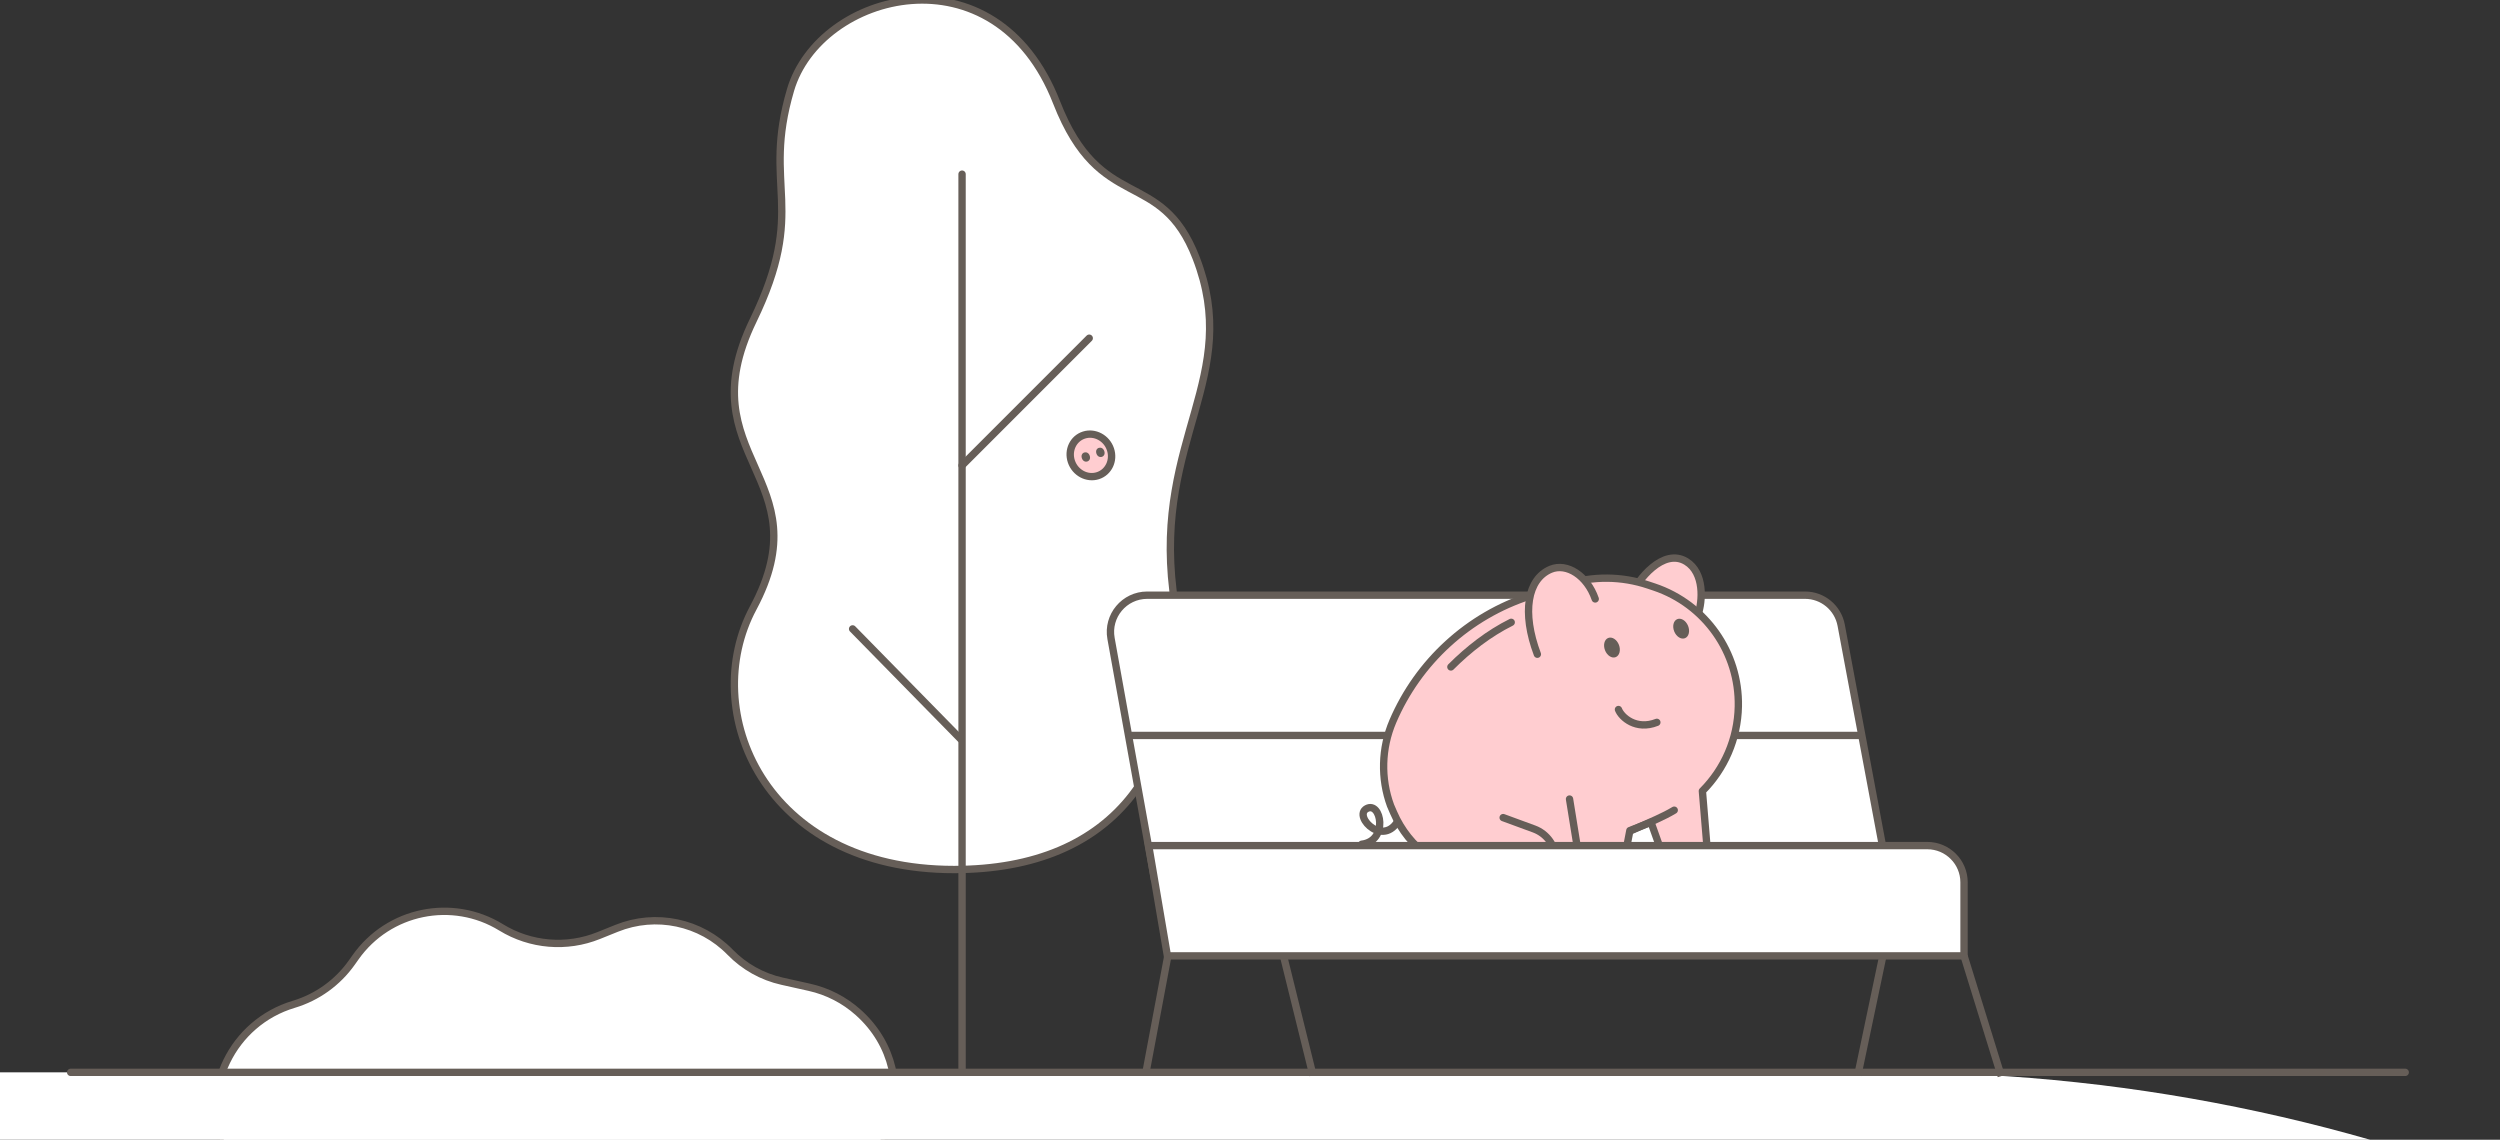
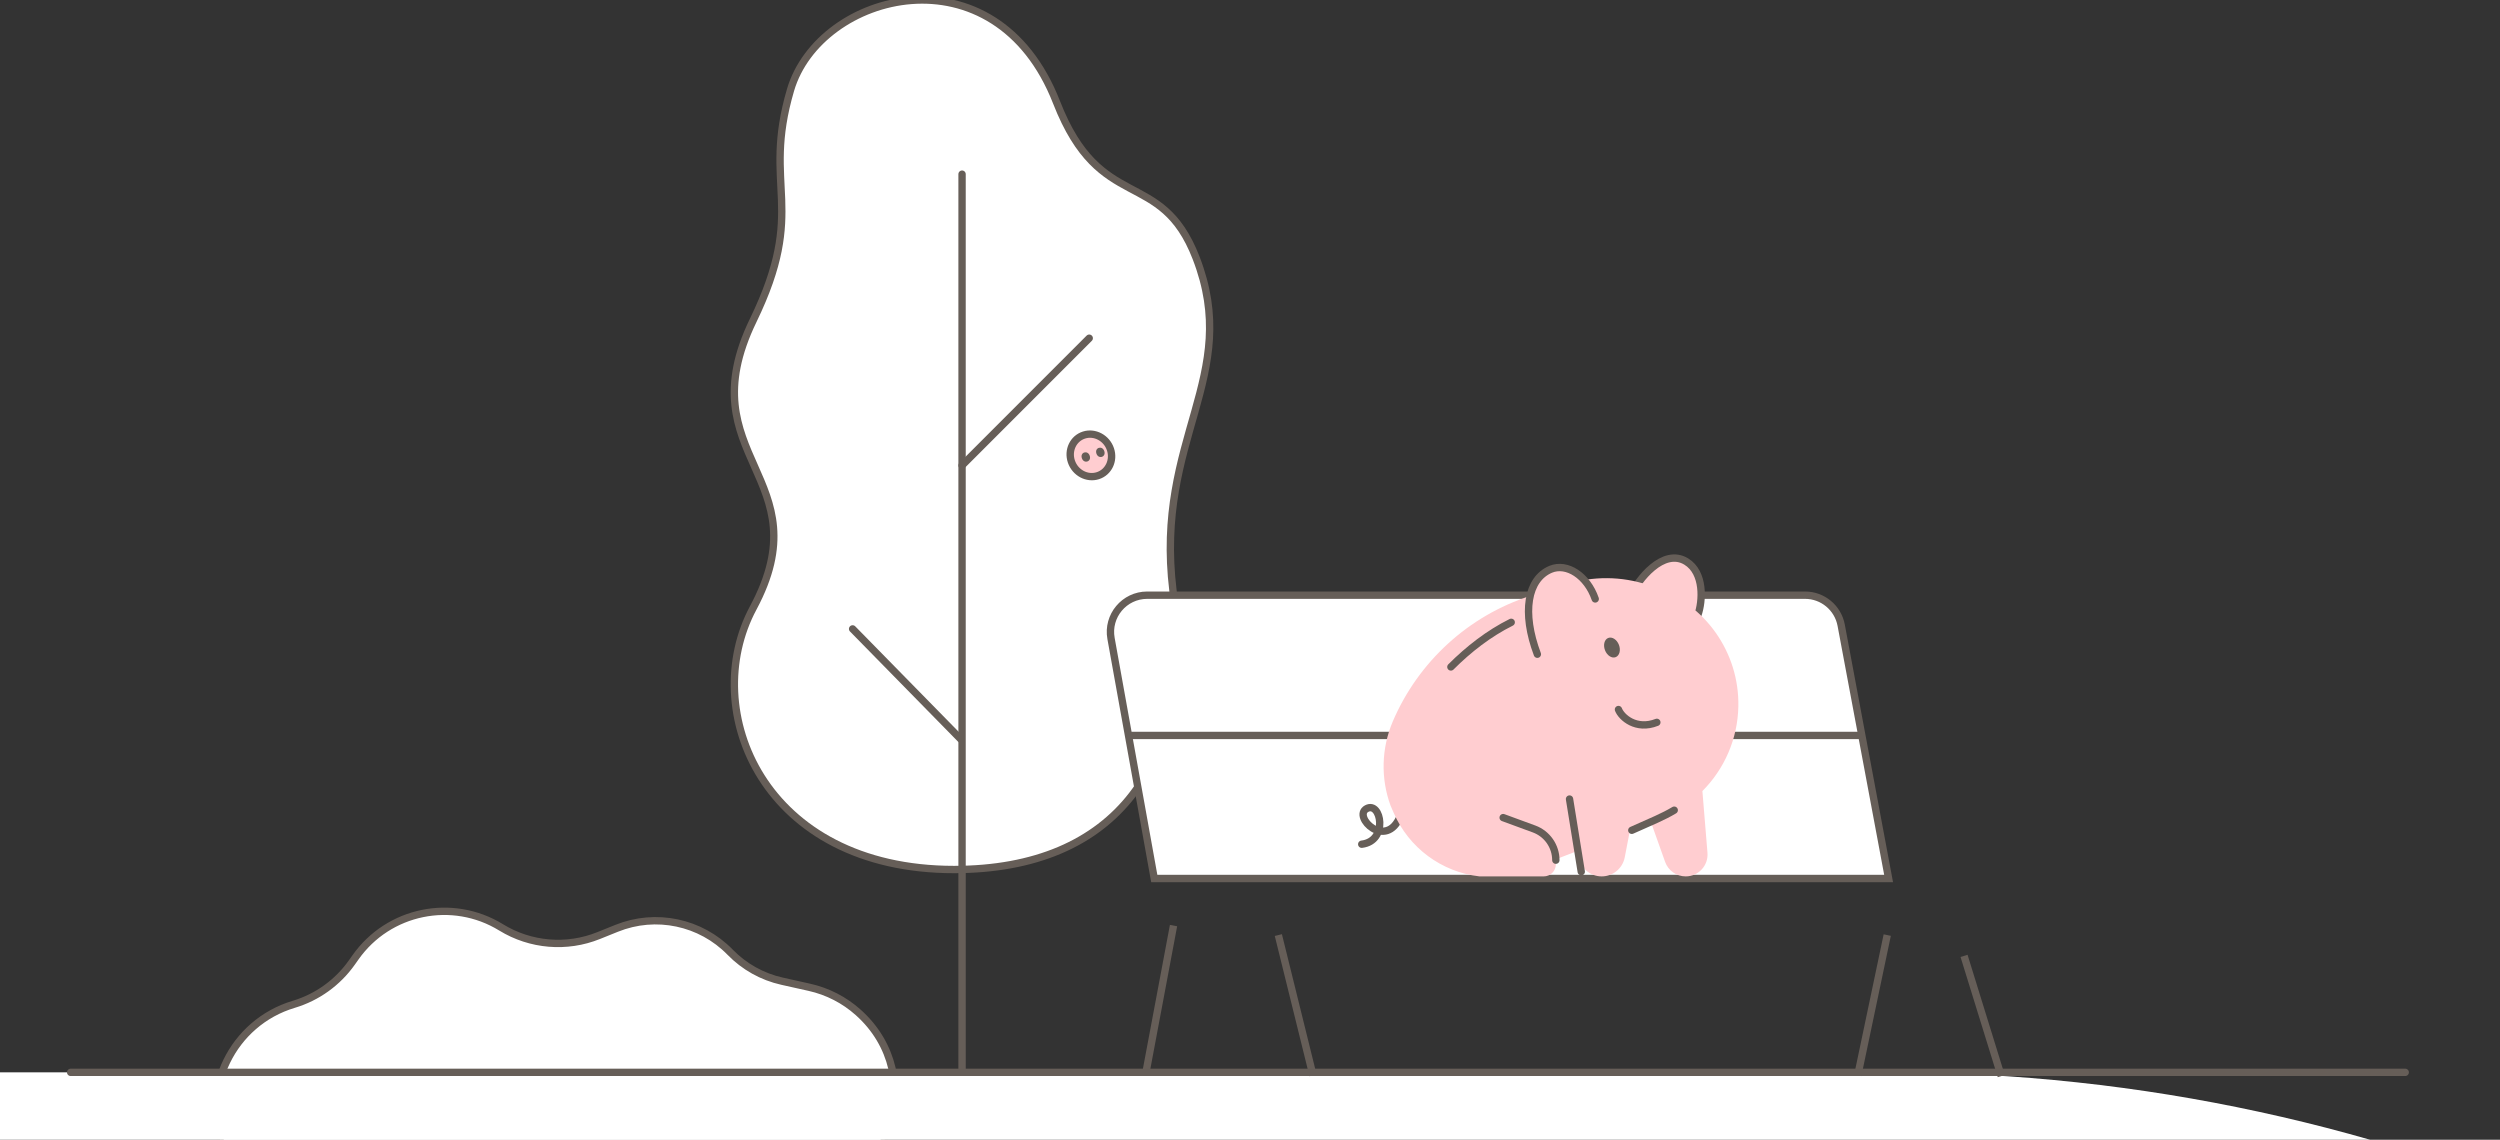
<svg xmlns="http://www.w3.org/2000/svg" width="68" height="31" viewBox="0 0 68 31" fill="none">
  <rect x="0" y="0" width="68" height="31" fill="#333333" stroke="none" />
  <g clip-path="url(#clip0_19_238)">
    <path d="M31.905 16.066C32.482 20.781 30.349 23.651 25.951 23.651C20.759 23.651 18.993 19.325 20.486 16.538C22.395 12.974 18.679 12.444 20.486 8.716C21.976 5.642 20.718 5.114 21.502 2.448C22.289 -0.228 27.072 -1.486 28.739 2.785C29.936 5.852 31.567 4.522 32.533 7.012C33.79 10.254 31.397 11.916 31.905 16.066Z" fill="white" stroke="#665E58" stroke-width="0.2" />
    <path d="M26.168 4.737L26.168 29.186" stroke="#665E58" stroke-width="0.2" stroke-linecap="round" />
    <path d="M26.168 12.659L29.627 9.199" stroke="#665E58" stroke-width="0.2" stroke-linecap="round" />
    <path d="M26.131 20.104L23.191 17.106" stroke="#665E58" stroke-width="0.2" stroke-linecap="round" />
    <path d="M21.27 26.688L22.013 26.854C22.507 26.964 22.965 27.199 23.342 27.536C25.297 29.28 24.198 32.517 21.585 32.711L7.068 33.785L6.074 31.26C5.436 29.638 6.321 27.817 7.991 27.317C8.629 27.126 9.184 26.726 9.569 26.182L9.67 26.039C10.569 24.765 12.303 24.409 13.631 25.225C14.43 25.715 15.415 25.798 16.284 25.447L16.773 25.25C17.839 24.82 19.058 25.077 19.86 25.9C20.243 26.294 20.733 26.568 21.27 26.688Z" fill="white" stroke="#665E58" stroke-width="0.2" stroke-linejoin="round" />
    <path d="M51.427 29.168H-9L-9 45.107L86.958 45.253C77.981 35.029 65.034 29.168 51.427 29.168Z" fill="white" />
    <path d="M1.922 29.168H65.422" stroke="#665E58" stroke-width="0.2" stroke-linecap="round" />
    <path d="M30.22 17.367C30.109 16.753 30.581 16.189 31.204 16.189L49.097 16.189C49.578 16.189 49.991 16.532 50.08 17.005L51.37 23.895H31.396L30.22 17.367Z" fill="white" stroke="#665E58" stroke-width="0.2" />
    <path d="M35.714 29.249L34.771 25.434" stroke="#665E58" stroke-width="0.2" />
    <path d="M54.434 29.27L53.422 26" stroke="#665E58" stroke-width="0.2" />
    <path d="M50.531 29.249L51.333 25.434" stroke="#665E58" stroke-width="0.2" />
    <path d="M31.155 29.249L31.92 25.176" stroke="#665E58" stroke-width="0.2" />
    <path d="M30.639 20.004L50.658 20.004" stroke="#665E58" stroke-width="0.2" />
    <path d="M38.092 22.19C37.708 23.14 36.779 22.209 37.172 21.995C37.564 21.781 37.775 22.873 37.039 22.963" stroke="#665E58" stroke-width="0.2" stroke-linecap="round" stroke-linejoin="round" />
    <path d="M45.867 15.274C46.362 15.577 46.317 16.352 46.181 16.73L44.363 16.2C44.546 15.773 45.24 14.891 45.867 15.274Z" fill="#FFCDD0" stroke="#665E58" stroke-width="0.2" stroke-linecap="round" stroke-linejoin="round" />
    <path fill-rule="evenodd" clip-rule="evenodd" d="M42.319 23.415L42.319 23.509C42.319 23.691 42.172 23.838 41.99 23.838L40.242 23.838C39.21 23.72 38.32 23.06 37.908 22.108L37.824 21.915C37.551 21.174 37.574 20.352 37.883 19.625C38.576 18 39.945 16.746 41.627 16.207L42.594 15.897C43.323 15.664 44.108 15.669 44.834 15.913L44.998 15.968C46.387 16.435 47.312 17.749 47.283 19.214C47.266 20.097 46.904 20.916 46.305 21.517L46.443 23.194C46.472 23.541 46.199 23.838 45.851 23.838C45.6 23.838 45.375 23.68 45.291 23.443L44.908 22.367L44.333 22.591L44.193 23.32C44.135 23.62 43.872 23.838 43.566 23.838C43.256 23.838 42.99 23.614 42.937 23.308L42.909 23.144L42.358 23.358C42.334 23.367 42.319 23.39 42.319 23.415Z" fill="#FFCDD0" />
-     <path d="M42.319 23.509L42.419 23.509L42.419 23.509L42.319 23.509ZM42.319 23.415L42.219 23.415L42.219 23.415L42.319 23.415ZM41.99 23.838L41.99 23.938H41.99L41.99 23.838ZM40.242 23.838L40.242 23.938L40.231 23.937L40.242 23.838ZM37.908 22.108L37.999 22.068L37.999 22.068L37.908 22.108ZM37.824 21.915L37.733 21.955L37.73 21.95L37.824 21.915ZM37.883 19.625L37.791 19.586L37.791 19.586L37.883 19.625ZM41.627 16.207L41.596 16.112L41.596 16.112L41.627 16.207ZM42.594 15.897L42.624 15.992L42.624 15.992L42.594 15.897ZM44.834 15.913L44.865 15.818L44.865 15.818L44.834 15.913ZM44.998 15.968L44.966 16.063L44.966 16.063L44.998 15.968ZM47.283 19.214L47.383 19.216L47.383 19.216L47.283 19.214ZM46.305 21.517L46.205 21.525C46.203 21.496 46.213 21.467 46.234 21.446L46.305 21.517ZM46.443 23.194L46.344 23.203L46.344 23.203L46.443 23.194ZM45.851 23.838L45.851 23.738L45.851 23.738L45.851 23.838ZM45.291 23.443L45.197 23.477L45.197 23.477L45.291 23.443ZM44.908 22.367L44.871 22.274C44.897 22.264 44.925 22.265 44.949 22.276C44.974 22.288 44.993 22.308 45.002 22.334L44.908 22.367ZM44.333 22.591L44.234 22.572C44.241 22.538 44.264 22.51 44.296 22.498L44.333 22.591ZM44.193 23.32L44.291 23.339L44.291 23.339L44.193 23.32ZM43.566 23.838L43.566 23.738H43.566L43.566 23.838ZM42.937 23.308L43.036 23.291L43.036 23.291L42.937 23.308ZM42.909 23.144L42.873 23.051C42.901 23.04 42.932 23.042 42.958 23.057C42.984 23.072 43.002 23.098 43.008 23.127L42.909 23.144ZM42.358 23.358L42.394 23.452L42.394 23.452L42.358 23.358ZM42.319 23.509L42.219 23.509L42.219 23.415L42.319 23.415L42.419 23.415L42.419 23.509L42.319 23.509ZM41.99 23.838L41.99 23.738C42.117 23.738 42.219 23.635 42.219 23.509L42.319 23.509L42.419 23.509C42.419 23.746 42.227 23.938 41.99 23.938L41.99 23.838ZM40.242 23.838L40.242 23.738L41.99 23.738L41.99 23.838L41.99 23.938L40.242 23.938L40.242 23.838ZM37.908 22.108L37.999 22.068C38.398 22.988 39.257 23.625 40.253 23.738L40.242 23.838L40.231 23.937C39.163 23.816 38.242 23.133 37.816 22.147L37.908 22.108ZM37.824 21.915L37.916 21.876L37.999 22.068L37.908 22.108L37.816 22.147L37.733 21.955L37.824 21.915ZM37.883 19.625L37.975 19.664C37.676 20.368 37.654 21.164 37.918 21.881L37.824 21.915L37.73 21.95C37.449 21.185 37.472 20.336 37.791 19.586L37.883 19.625ZM41.627 16.207L41.657 16.302C40.003 16.833 38.656 18.066 37.975 19.664L37.883 19.625L37.791 19.586C38.495 17.935 39.886 16.66 41.596 16.112L41.627 16.207ZM42.594 15.897L42.624 15.992L41.657 16.302L41.627 16.207L41.596 16.112L42.563 15.802L42.594 15.897ZM44.834 15.913L44.802 16.008C44.096 15.771 43.333 15.765 42.624 15.992L42.594 15.897L42.563 15.802C43.313 15.562 44.119 15.568 44.865 15.818L44.834 15.913ZM44.998 15.968L44.966 16.063L44.802 16.008L44.834 15.913L44.865 15.818L45.03 15.873L44.998 15.968ZM47.283 19.214L47.183 19.212C47.211 17.791 46.313 16.516 44.966 16.063L44.998 15.968L45.03 15.873C46.46 16.354 47.413 17.707 47.383 19.216L47.283 19.214ZM46.305 21.517L46.234 21.446C46.815 20.863 47.167 20.068 47.183 19.212L47.283 19.214L47.383 19.216C47.365 20.125 46.992 20.969 46.376 21.588L46.305 21.517ZM46.443 23.194L46.344 23.203L46.205 21.525L46.305 21.517L46.405 21.509L46.543 23.186L46.443 23.194ZM45.851 23.838L45.851 23.738C46.14 23.738 46.367 23.491 46.344 23.203L46.443 23.194L46.543 23.186C46.576 23.591 46.257 23.938 45.851 23.938L45.851 23.838ZM45.291 23.443L45.385 23.409C45.455 23.606 45.642 23.738 45.851 23.738L45.851 23.838L45.851 23.938C45.557 23.938 45.295 23.753 45.197 23.477L45.291 23.443ZM44.908 22.367L45.002 22.334L45.385 23.409L45.291 23.443L45.197 23.477L44.813 22.401L44.908 22.367ZM44.333 22.591L44.296 22.498L44.871 22.274L44.908 22.367L44.944 22.46L44.369 22.684L44.333 22.591ZM44.193 23.32L44.094 23.301L44.234 22.572L44.333 22.591L44.431 22.61L44.291 23.339L44.193 23.32ZM43.566 23.838L43.566 23.738C43.824 23.738 44.046 23.554 44.094 23.301L44.193 23.32L44.291 23.339C44.224 23.686 43.92 23.938 43.566 23.938L43.566 23.838ZM42.937 23.308L43.036 23.291C43.081 23.549 43.304 23.738 43.566 23.738L43.566 23.838L43.566 23.938C43.207 23.938 42.9 23.679 42.839 23.325L42.937 23.308ZM42.909 23.144L43.008 23.127L43.036 23.291L42.937 23.308L42.839 23.325L42.81 23.161L42.909 23.144ZM42.358 23.358L42.321 23.265L42.873 23.051L42.909 23.144L42.945 23.237L42.394 23.452L42.358 23.358ZM42.319 23.415L42.219 23.415C42.219 23.349 42.26 23.289 42.321 23.265L42.358 23.358L42.394 23.452C42.409 23.446 42.419 23.431 42.419 23.415L42.319 23.415Z" fill="#665E58" />
    <path d="M42.079 15.515C42.506 15.3 42.943 15.636 43.153 15.918L41.717 17.559C41.378 16.639 41.545 15.784 42.079 15.515Z" fill="#FFCDD0" />
    <path d="M42.362 15.895C42.568 15.809 42.765 15.992 42.91 16.205C43.037 16.391 43.014 16.595 42.836 16.733C42.564 16.946 42.021 16.941 42.031 16.595C42.041 16.198 42.205 15.961 42.362 15.895Z" fill="#FFCDD0" />
    <path d="M45.066 19.648C44.502 19.871 44.104 19.511 44.022 19.299" stroke="#665E58" stroke-width="0.2" stroke-linecap="round" stroke-linejoin="round" />
    <ellipse cx="0.203" cy="0.28" rx="0.203" ry="0.28" transform="matrix(-0.933 0.36 0.36 0.933 43.934 17.279)" fill="#665E58" />
-     <ellipse cx="0.203" cy="0.28" rx="0.203" ry="0.28" transform="matrix(-0.926 0.376 0.376 0.926 45.81 16.764)" fill="#665E58" />
    <path d="M43.39 16.291C43.171 15.658 42.62 15.301 42.178 15.485C41.544 15.751 41.39 16.664 41.816 17.795" stroke="#665E58" stroke-width="0.2" stroke-linecap="round" stroke-linejoin="round" />
    <path d="M43.01 23.71L42.691 21.734" stroke="#665E58" stroke-width="0.2" stroke-linecap="round" />
    <ellipse cx="0.557" cy="0.584" rx="0.557" ry="0.584" transform="matrix(-0.953 0.302 0.321 0.947 30.016 11.665)" fill="#FFCDD0" stroke="#665E58" stroke-width="0.2" stroke-linecap="round" stroke-linejoin="round" />
    <ellipse cx="0.112" cy="0.129" rx="0.112" ry="0.129" transform="matrix(-0.953 0.302 0.321 0.947 29.995 12.148)" fill="#665E58" />
    <ellipse cx="0.112" cy="0.129" rx="0.112" ry="0.129" transform="matrix(-0.953 0.302 0.321 0.947 29.599 12.274)" fill="#665E58" />
    <path d="M45.539 22.037C45.235 22.219 44.931 22.34 44.385 22.584" stroke="#665E58" stroke-width="0.2" stroke-linecap="round" stroke-linejoin="round" />
    <path d="M40.886 22.239L41.727 22.548C42.083 22.679 42.319 23.018 42.319 23.397V23.397" stroke="#665E58" stroke-width="0.2" stroke-linecap="round" />
    <path d="M39.464 18.141C39.95 17.655 40.497 17.23 41.105 16.927" stroke="#665E58" stroke-width="0.2" stroke-linecap="round" />
-     <path d="M53.422 24C53.422 23.448 52.974 23 52.422 23H31.244L31.754 26H53.422V24.5V24Z" fill="white" stroke="#665E58" stroke-width="0.2" />
  </g>
  <defs>
    <clipPath id="clip0_19_238">
      <rect width="68" height="31" fill="white" />
    </clipPath>
  </defs>
</svg>